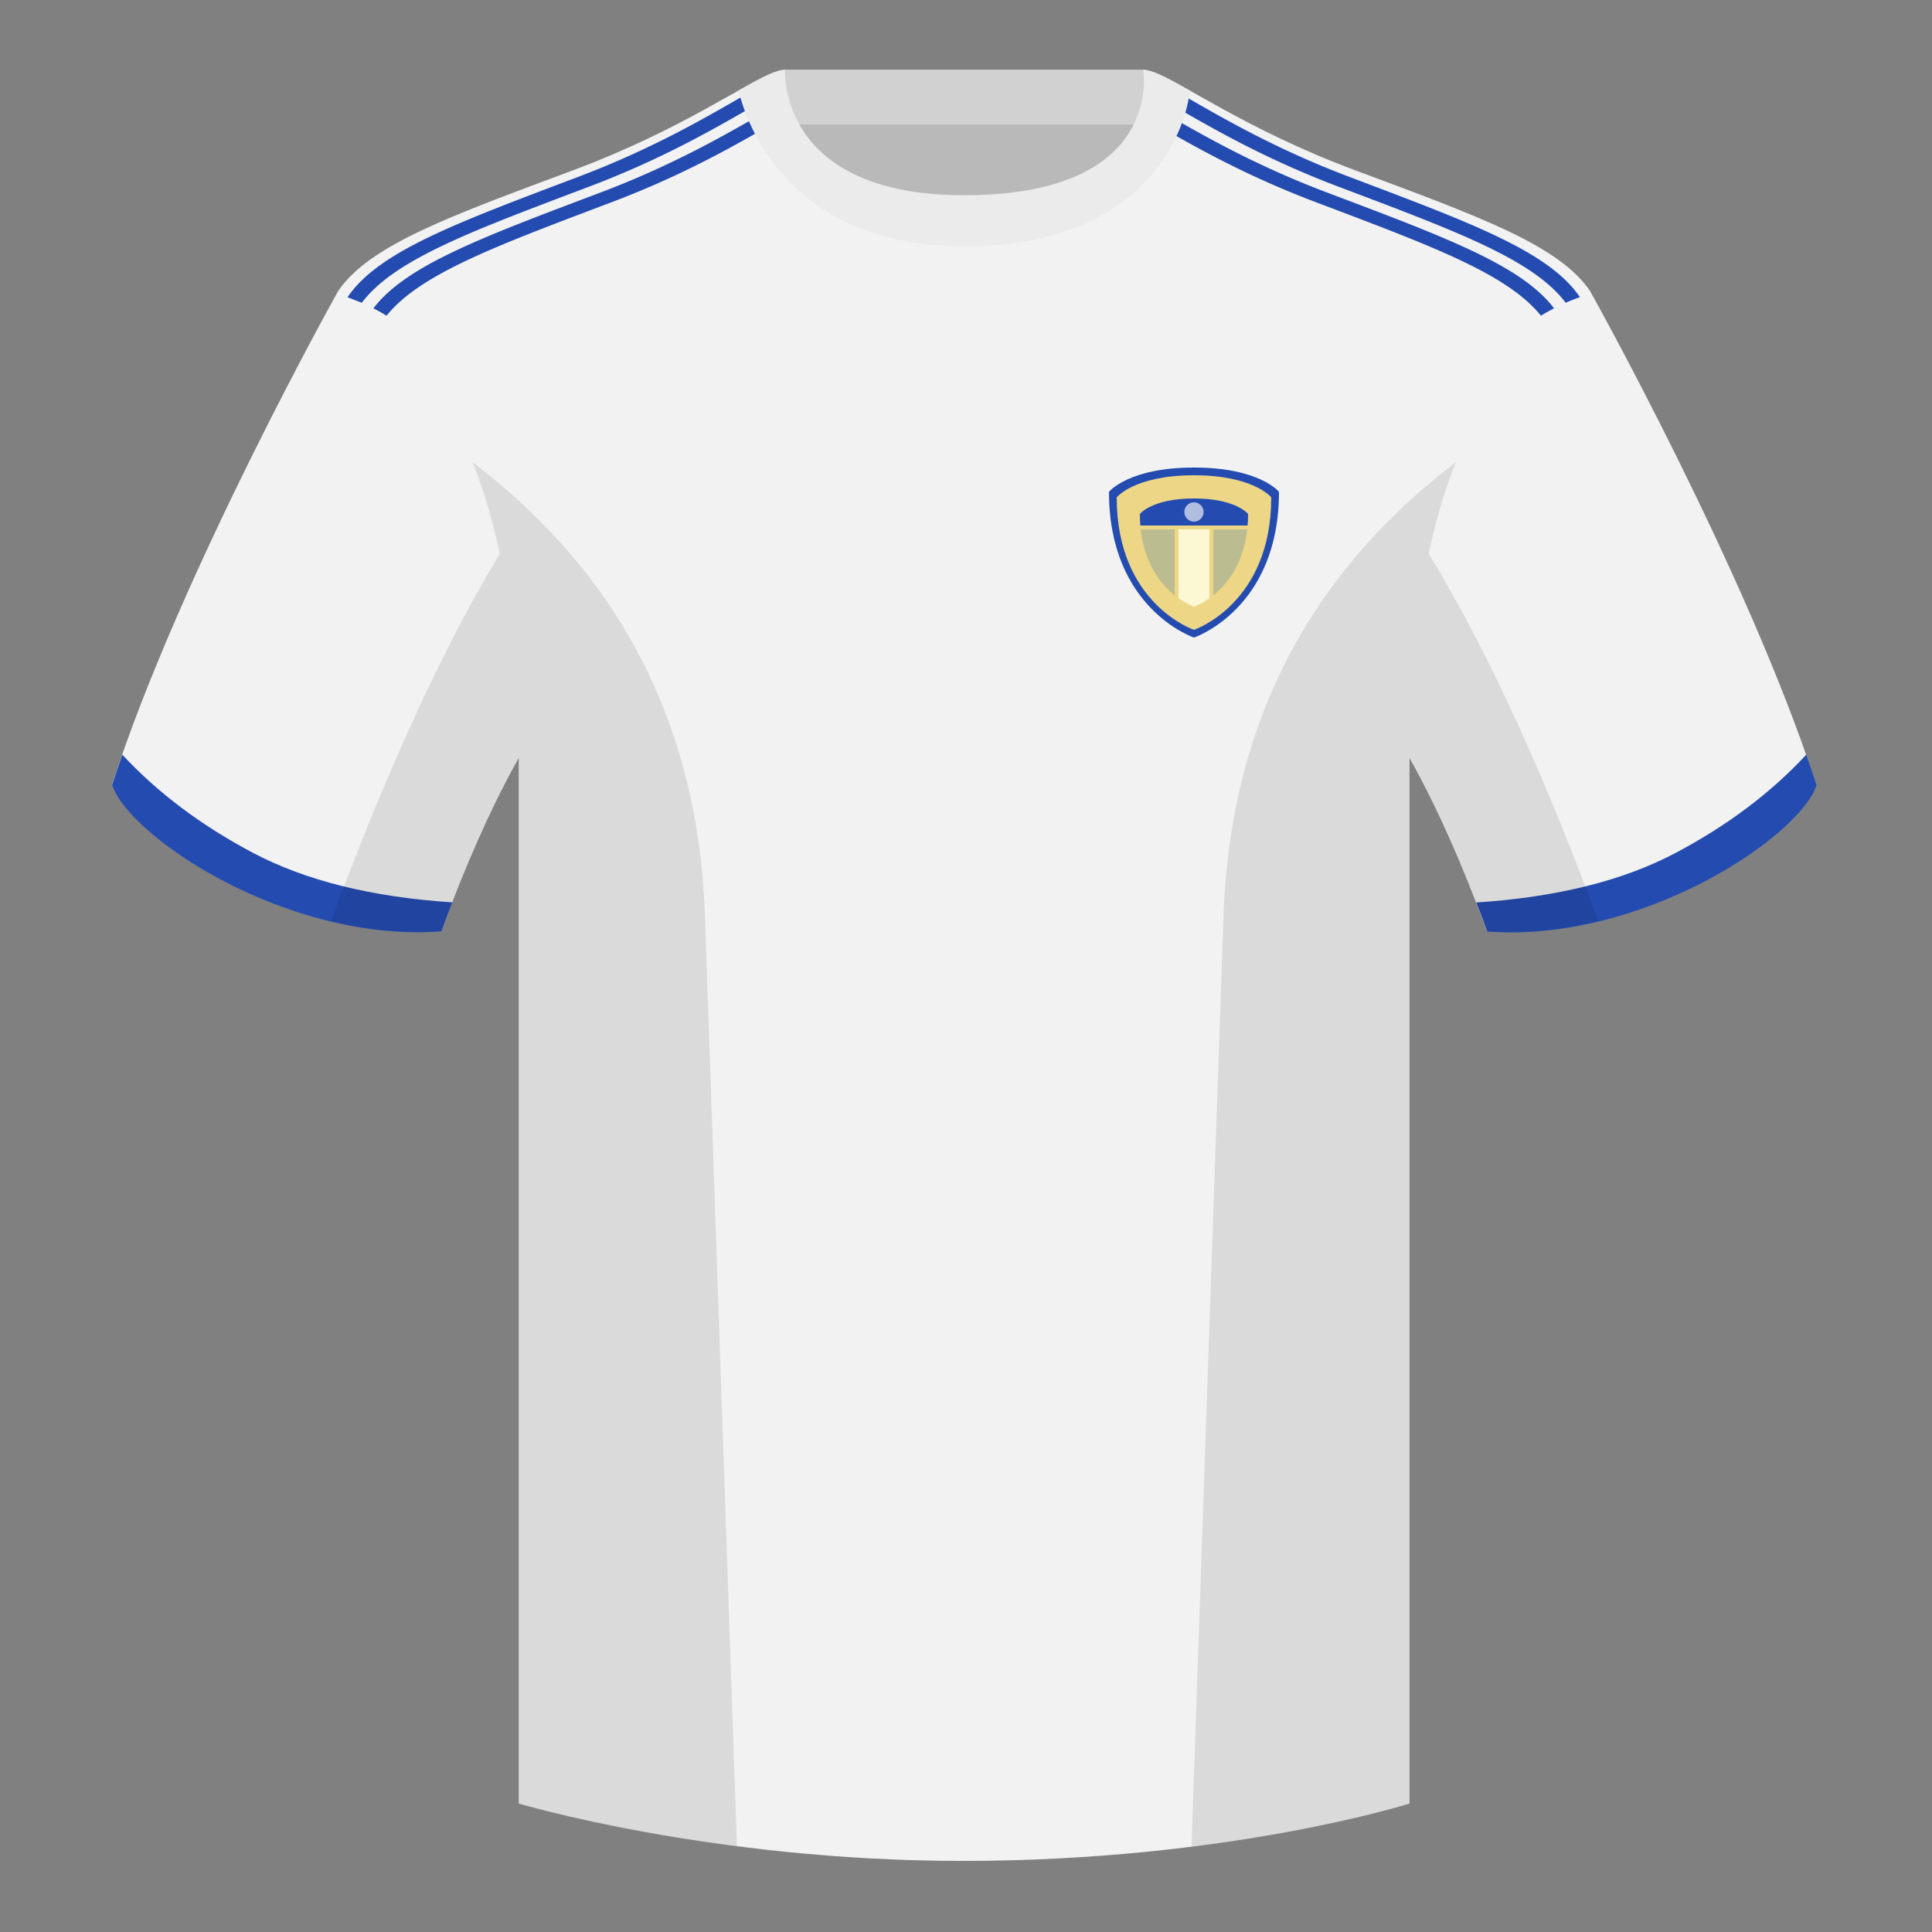
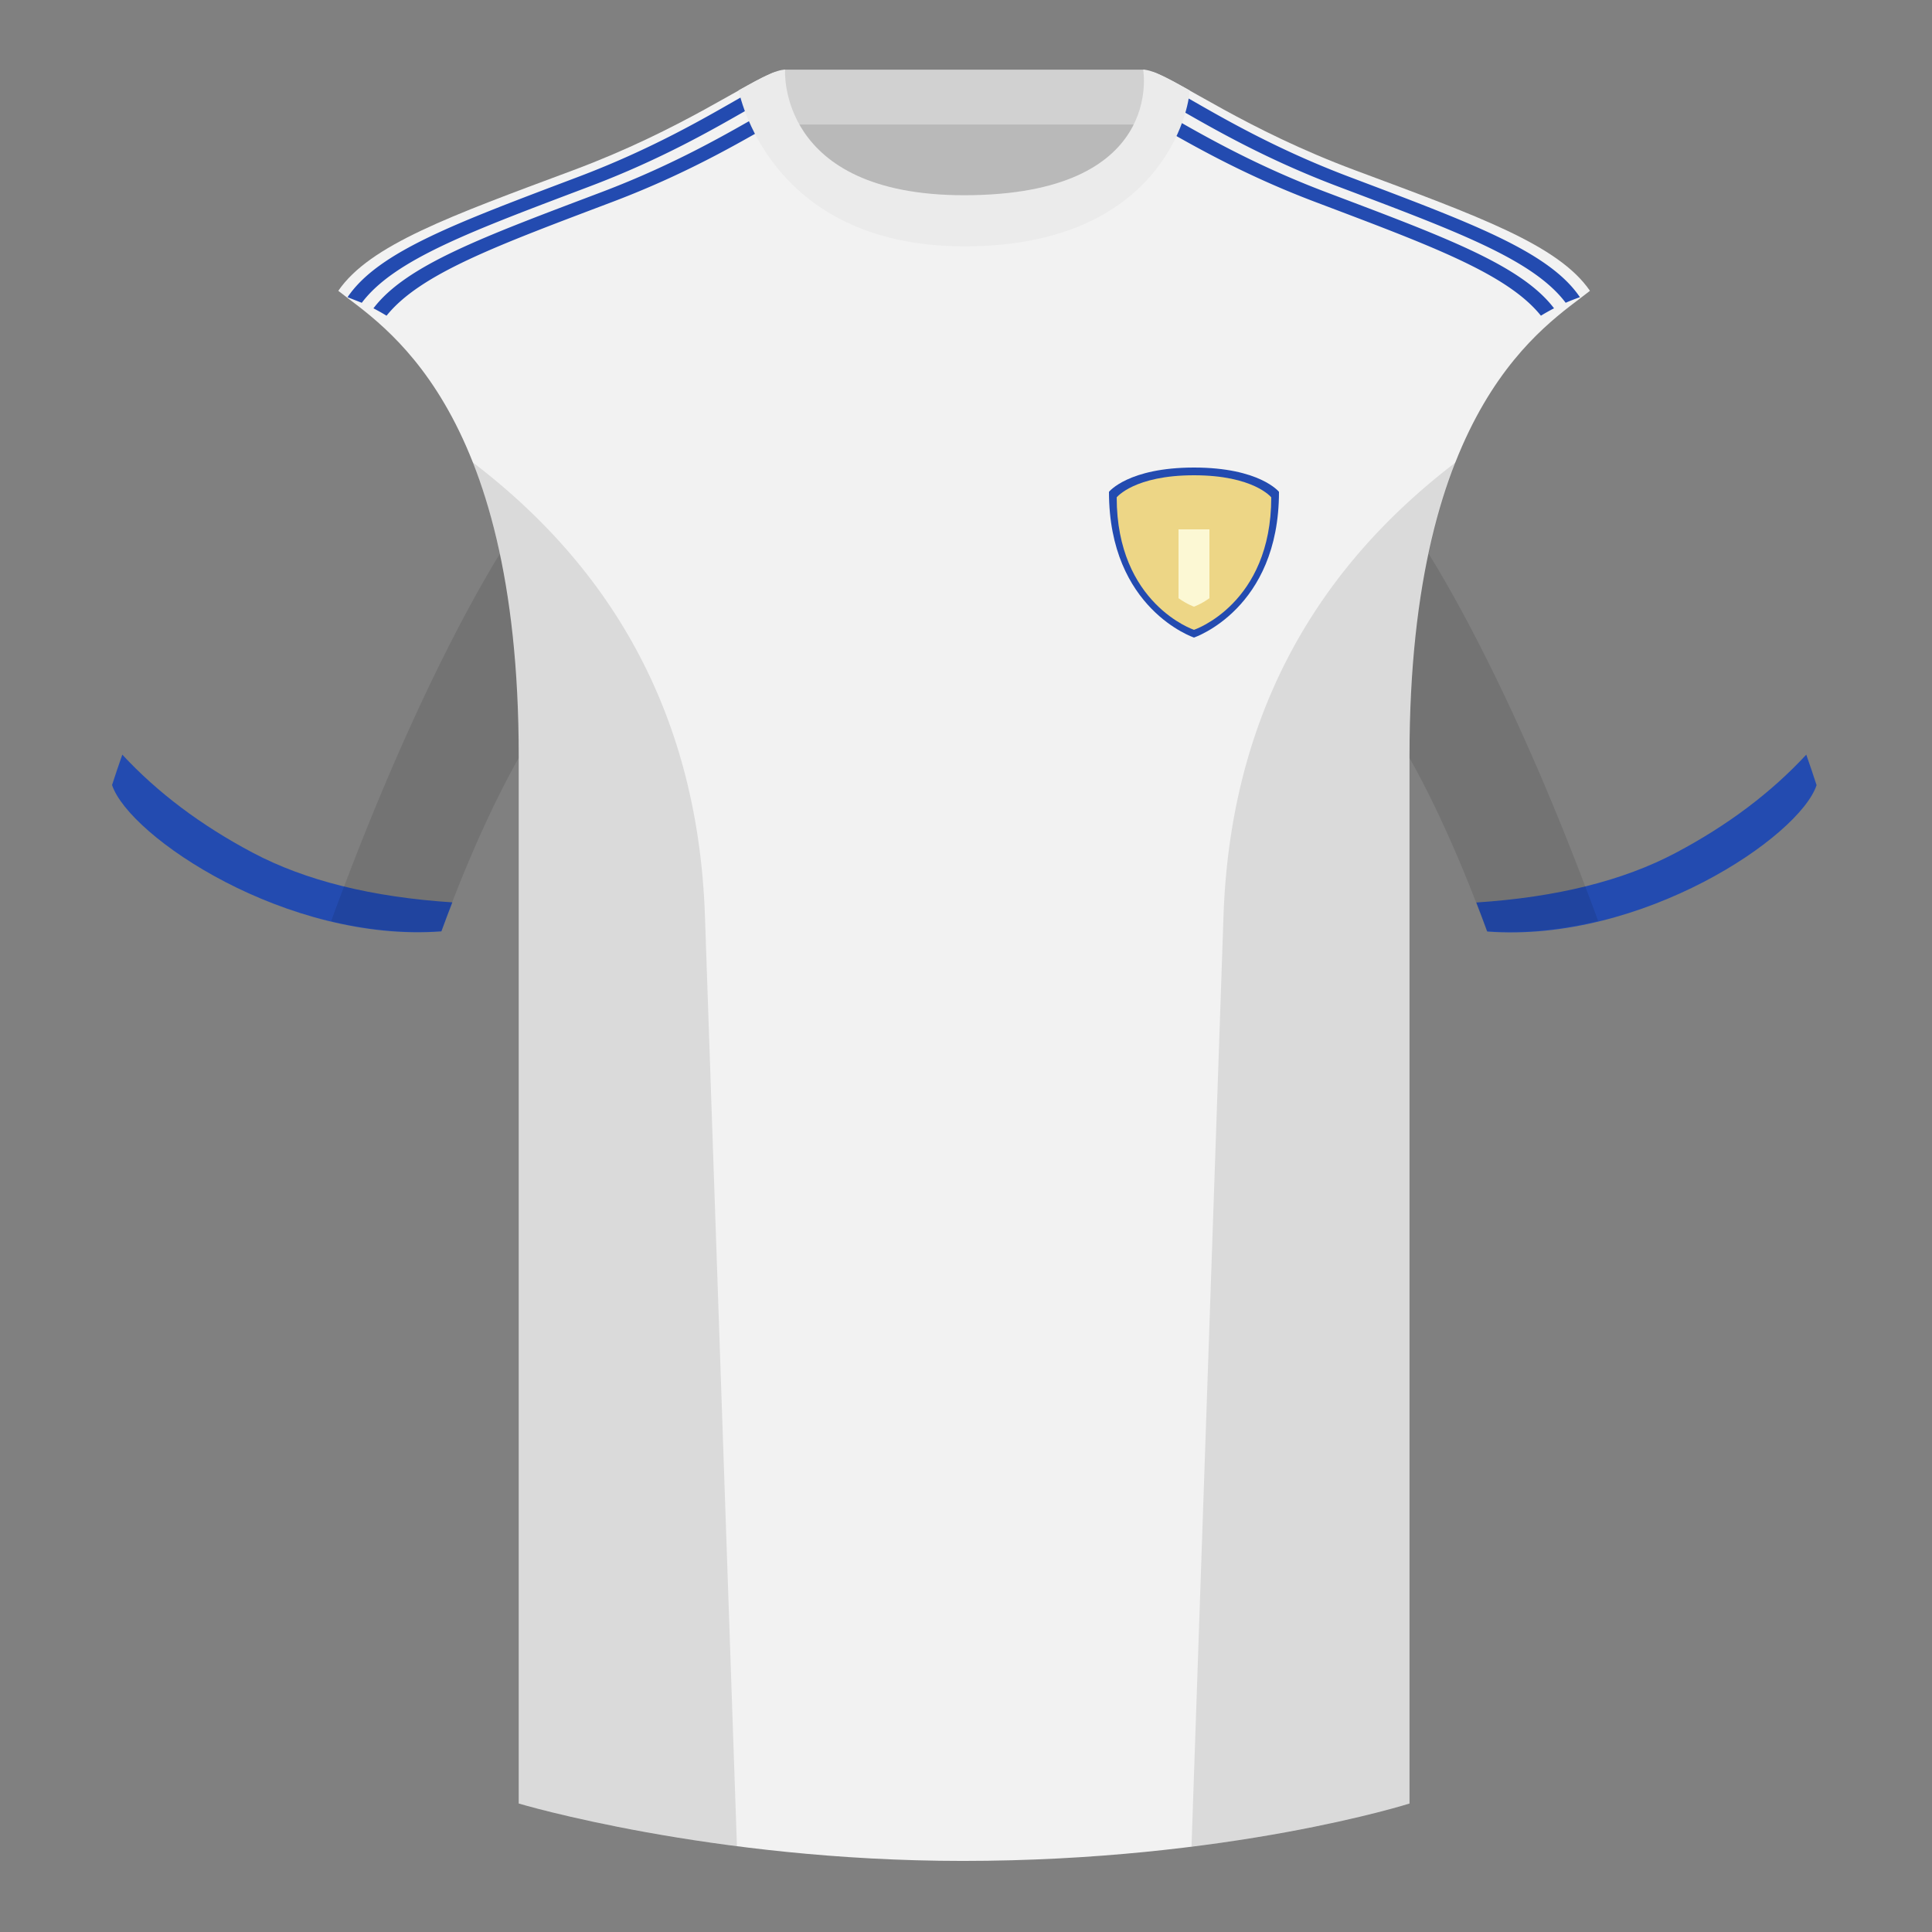
<svg xmlns="http://www.w3.org/2000/svg" width="500" height="500" viewBox="0 0 500 500" fill="none">
  <rect x="0" y="0" width="500" height="500" fill="#808080" stroke="none" />
  <path fill-rule="evenodd" clip-rule="evenodd" d="M203.003 109.223h93.643V21.928h-93.643v87.295z" fill="#B9B9B9" />
  <path fill-rule="evenodd" clip-rule="evenodd" d="M202.863 32.228h93.459V18.028h-93.459v14.2z" fill="#D1D1D1" />
-   <path fill-rule="evenodd" clip-rule="evenodd" d="M87.547 75.26S46.785 148.06 29 203.031c4.445 13.375 45.207 40.86 85.232 37.885 13.339-36.4 24.459-52 24.459-52s2.963-95.086-51.144-113.656M411.473 75.26S452.235 148.06 470.02 203.031c-4.445 13.375-45.208 40.86-85.232 37.885-13.34-36.4-24.459-52-24.459-52s-2.964-95.086 51.144-113.656" fill="#F2F2F2" />
  <path fill-rule="evenodd" clip-rule="evenodd" d="M467.462 195.3c.936 2.666 1.827 5.303 2.667 7.899-4.445 13.375-45.208 40.86-85.232 37.885-.958-2.613-1.904-5.119-2.835-7.519 20.795-1.358 37.993-5.637 51.594-12.838 13.428-7.108 24.697-15.584 33.806-25.427zM31.655 195.3c9.103 9.827 20.361 18.291 33.772 25.391 13.611 7.206 30.824 11.486 51.639 12.84-.931 2.4-1.877 4.905-2.834 7.517-40.024 2.975-80.787-24.51-85.232-37.885.836-2.585 1.723-5.209 2.655-7.863z" fill="#234BB0" />
  <path fill-rule="evenodd" clip-rule="evenodd" d="M249.513 57.706c-50.081 0-47.798-39.469-48.742-39.14-7.516 2.619-24.133 14.937-52.439 25.495-31.873 11.885-52.626 19.315-60.782 31.2 11.115 8.915 46.694 28.97 46.694 120.345v271.141s49.658 14.856 114.885 14.856c68.929 0 115.649-14.856 115.649-14.856V195.606c0-91.375 35.579-111.43 46.699-120.345-8.157-11.885-28.91-19.315-60.783-31.2-28.359-10.577-44.981-22.919-52.478-25.509-.927-.32 4.178 39.154-48.703 39.154z" fill="#F2F2F2" />
  <path fill-rule="evenodd" clip-rule="evenodd" d="M100.037 81.703a52.142 52.142 0 00-3.391-1.911c8.539-11.24 28.659-18.57 59.041-30.076 19.302-7.312 33.083-15.468 42.191-20.662l-.009-.05c1.212-.692 2.343-1.332 3.394-1.91l1.73 3.215c-9.03 5.064-23.459 13.973-44.362 21.892-29.863 11.31-49.812 18.585-58.594 29.504zm-10.092-4.786c8.031-11.886 28.465-19.316 59.848-31.201 19.301-7.312 33.083-15.468 42.191-20.662-.007-.033-.01-.05-.01-.05l.024-.014 1.738 3.228c-9.103 5.208-22.521 12.981-40.999 19.981-30.458 11.535-50.603 18.873-59.106 30.161l-3.686-1.444zM402.181 79.789A52.115 52.115 0 00398.79 81.7c-8.781-10.921-28.73-18.197-58.596-29.507-20.204-7.654-34.36-16.233-43.438-21.371l1.584-3.304c.826.461 1.698.955 2.617 1.479 0 0-.004.017-.01.05 9.108 5.194 22.889 13.35 42.191 20.662 30.384 11.507 50.505 18.838 59.043 30.079zm6.7-2.876c-1.26.439-2.488.921-3.686 1.444-8.501-11.289-28.646-18.628-59.107-30.164-18.275-6.923-31.602-14.603-40.698-19.809l1.413-3.414.048.028s-.003.017-.01.05c9.108 5.194 22.89 13.35 42.191 20.662 31.383 11.885 51.817 19.315 59.848 31.2v.001s0 .001.001.002z" fill="#234BB0" />
  <path fill-rule="evenodd" clip-rule="evenodd" d="M413.584 238.323c-9.288 2.238-19.065 3.316-28.798 2.592-8.198-22.369-15.557-36.883-20.013-44.748v270.577s-21.102 6.71-55.866 11.111l-.544-.06c1.881-54.795 5.722-166.47 8.276-240.705 2.056-59.755 31.085-95.29 60.099-117.44-2.675 6.781-5.071 14.606-6.999 23.667 7.354 11.852 24.436 42.069 43.831 94.964.005.014.01.028.014.042zM190.716 477.795c-34.248-4.401-56.476-11.051-56.476-11.051V196.172c-4.456 7.867-11.814 22.379-20.01 44.743-9.633.716-19.308-.332-28.51-2.524a1.056 1.056 0 01.02-.096c19.377-52.848 36.305-83.066 43.609-94.944-1.928-9.075-4.327-16.912-7.006-23.701 29.014 22.15 58.044 57.685 60.099 117.44 2.554 74.235 6.396 185.91 8.276 240.705h-.002z" fill="#000" fill-opacity=".1" />
  <path fill-rule="evenodd" clip-rule="evenodd" d="M249.577 63.755c51.478 0 58.278-35.895 58.278-40.38-5.772-3.24-9.728-5.345-12.008-5.345 0 0 5.882 32.495-46.335 32.495-48.52 0-46.335-32.495-46.335-32.495-2.28 0-6.236 2.105-12.003 5.345 0 0 7.368 40.38 58.403 40.38" fill="#EBEBEB" />
  <path d="M287 127.286C287 157.667 309 165 309 165s22-7.333 22-37.714c0 0-5-6.286-22-6.286s-22 6.286-22 6.286z" fill="#234BB0" />
  <path d="M289 128.714C289 156.333 309 163 309 163s20-6.667 20-34.286c0 0-4.545-5.714-20-5.714s-20 5.714-20 5.714z" fill="#EDD686" />
-   <path d="M295.118 136c-.077-.958-.118-1.958-.118-3 0 0 3.182-4 14-4s14 4 14 4c0 1.042-.041 2.042-.118 3h-27.764z" fill="#234BB0" />
-   <path d="M304 137h-8.787c.991 9.029 5.259 14.238 8.787 17.062V137zM314 154.063c3.528-2.824 7.797-8.034 8.788-17.063H314v17.063z" fill="#BBBD90" />
  <path d="M305 154.817V137h8v17.817c-2.256 1.602-4 2.183-4 2.183s-1.743-.581-4-2.183z" fill="#FCF8D4" />
-   <circle cx="309" cy="132.5" r="2.5" fill="#B0BEE2" />
</svg>